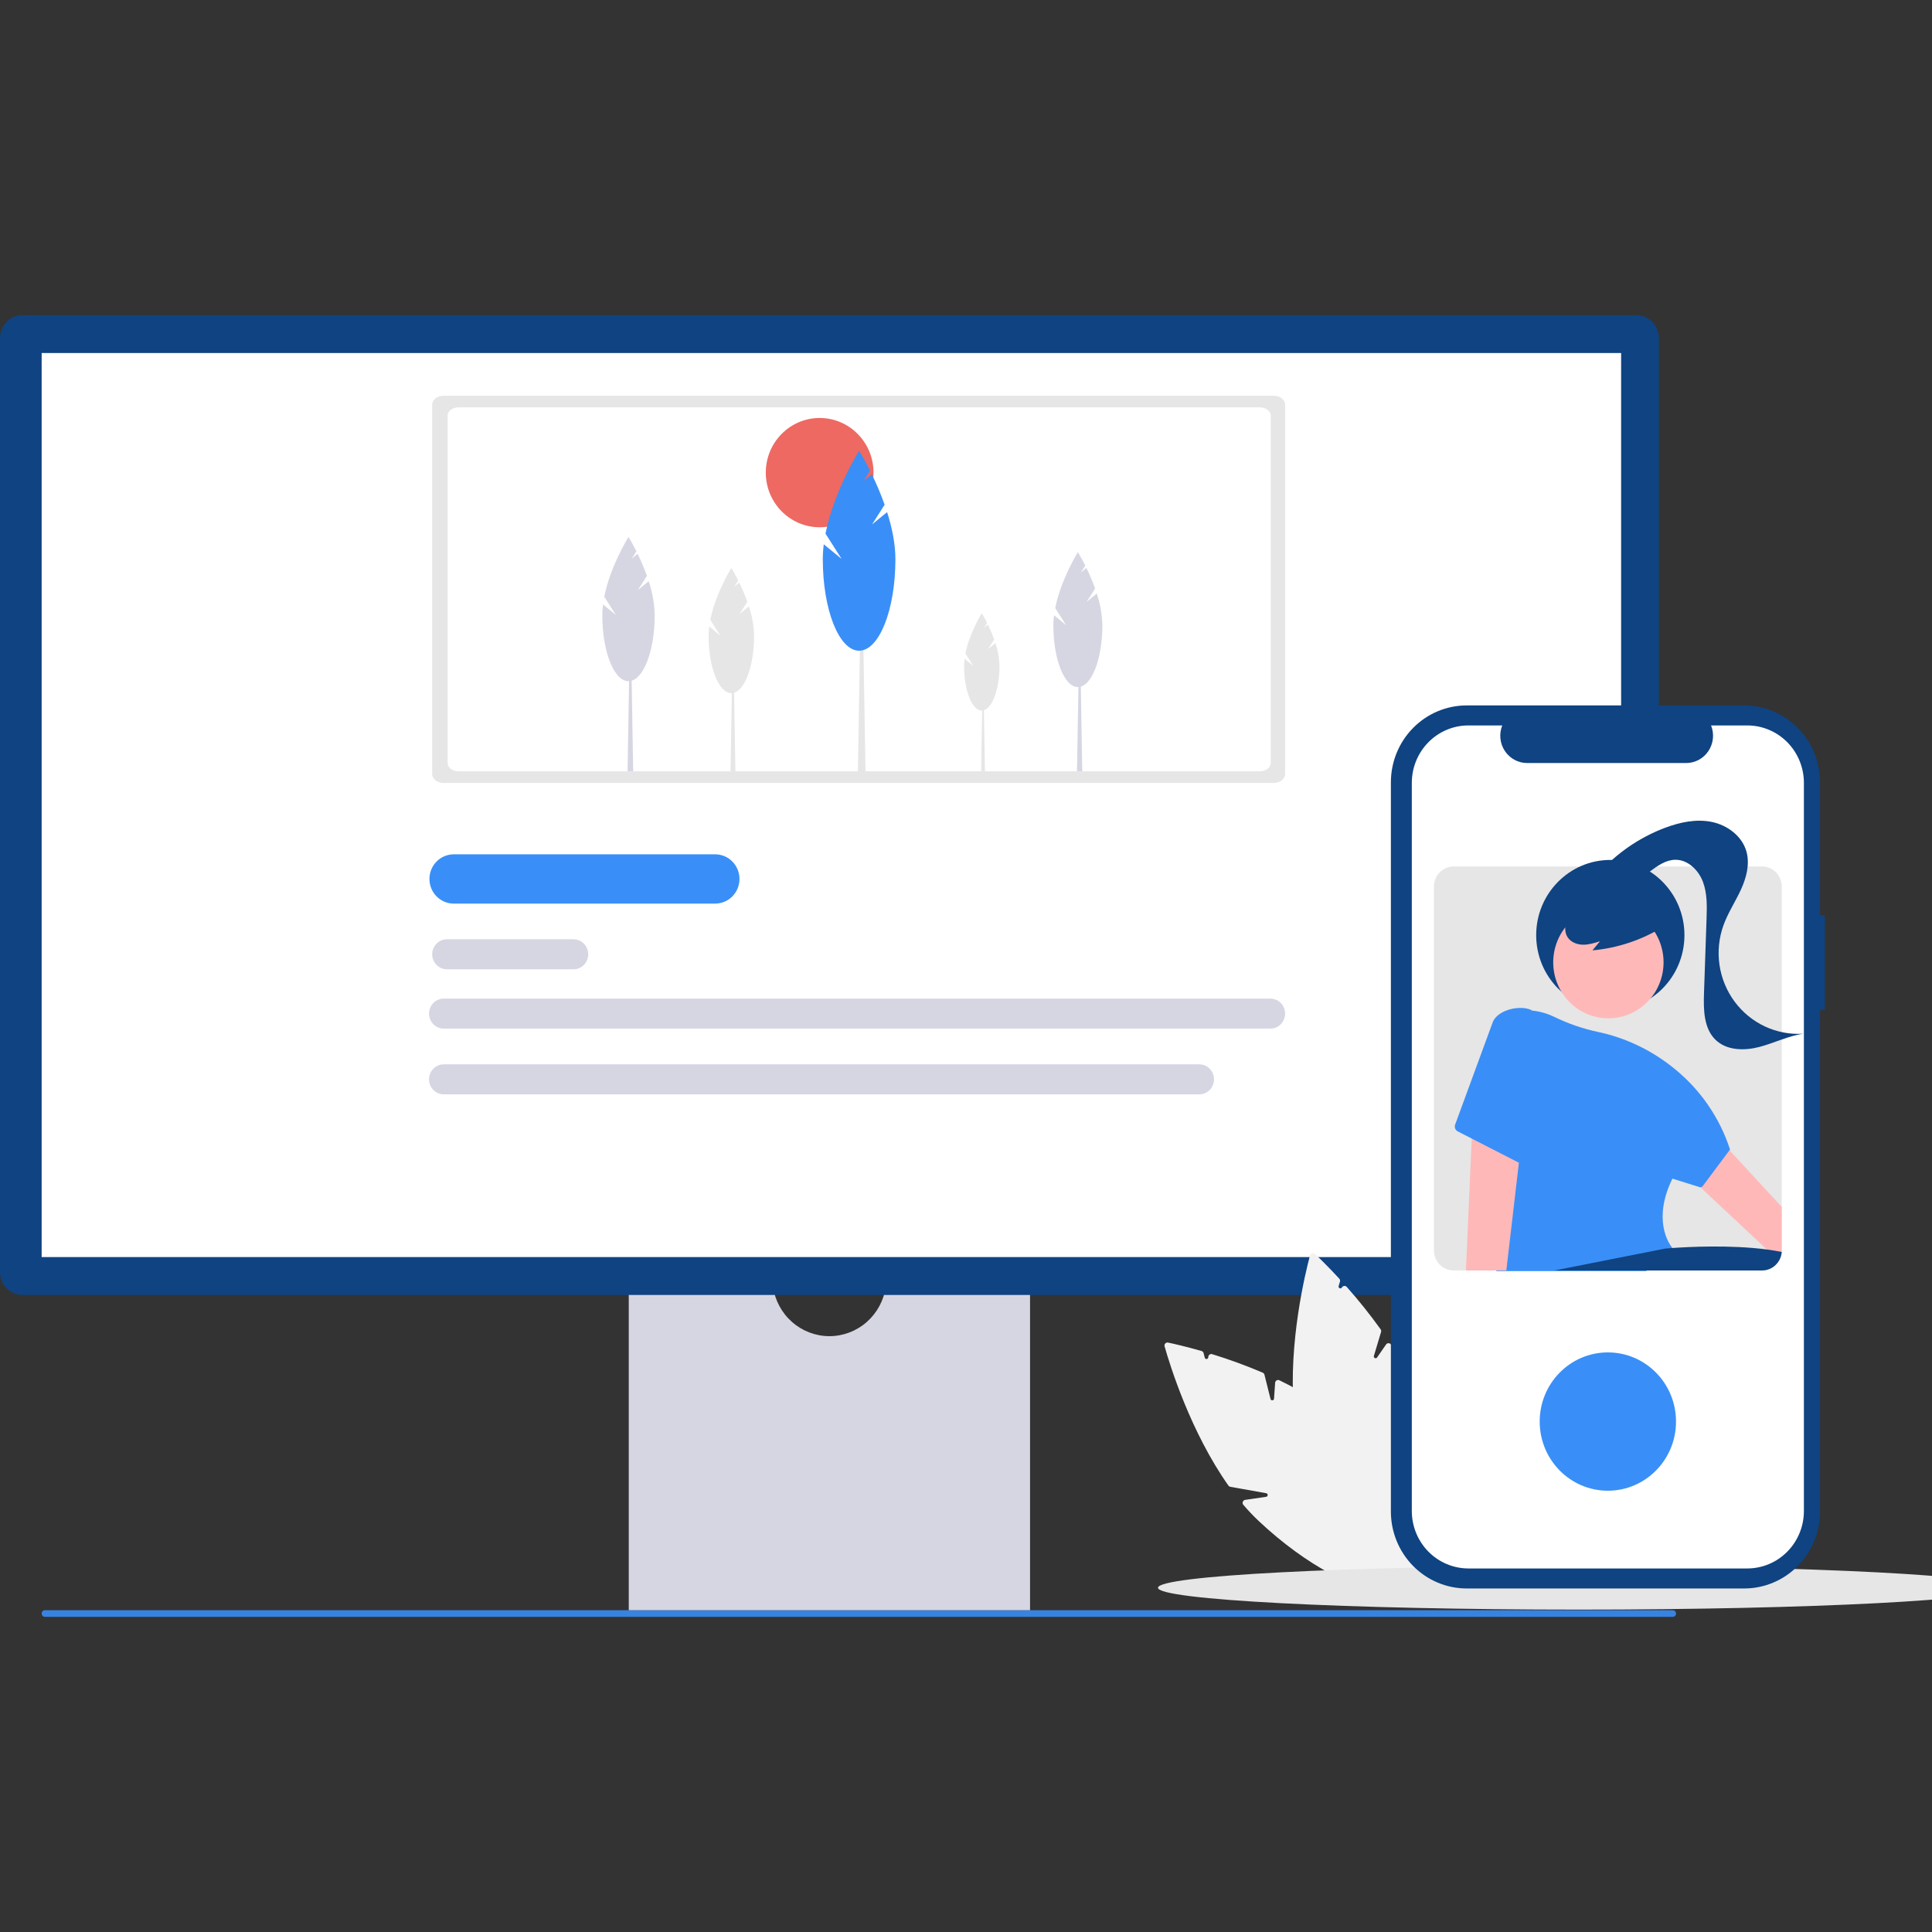
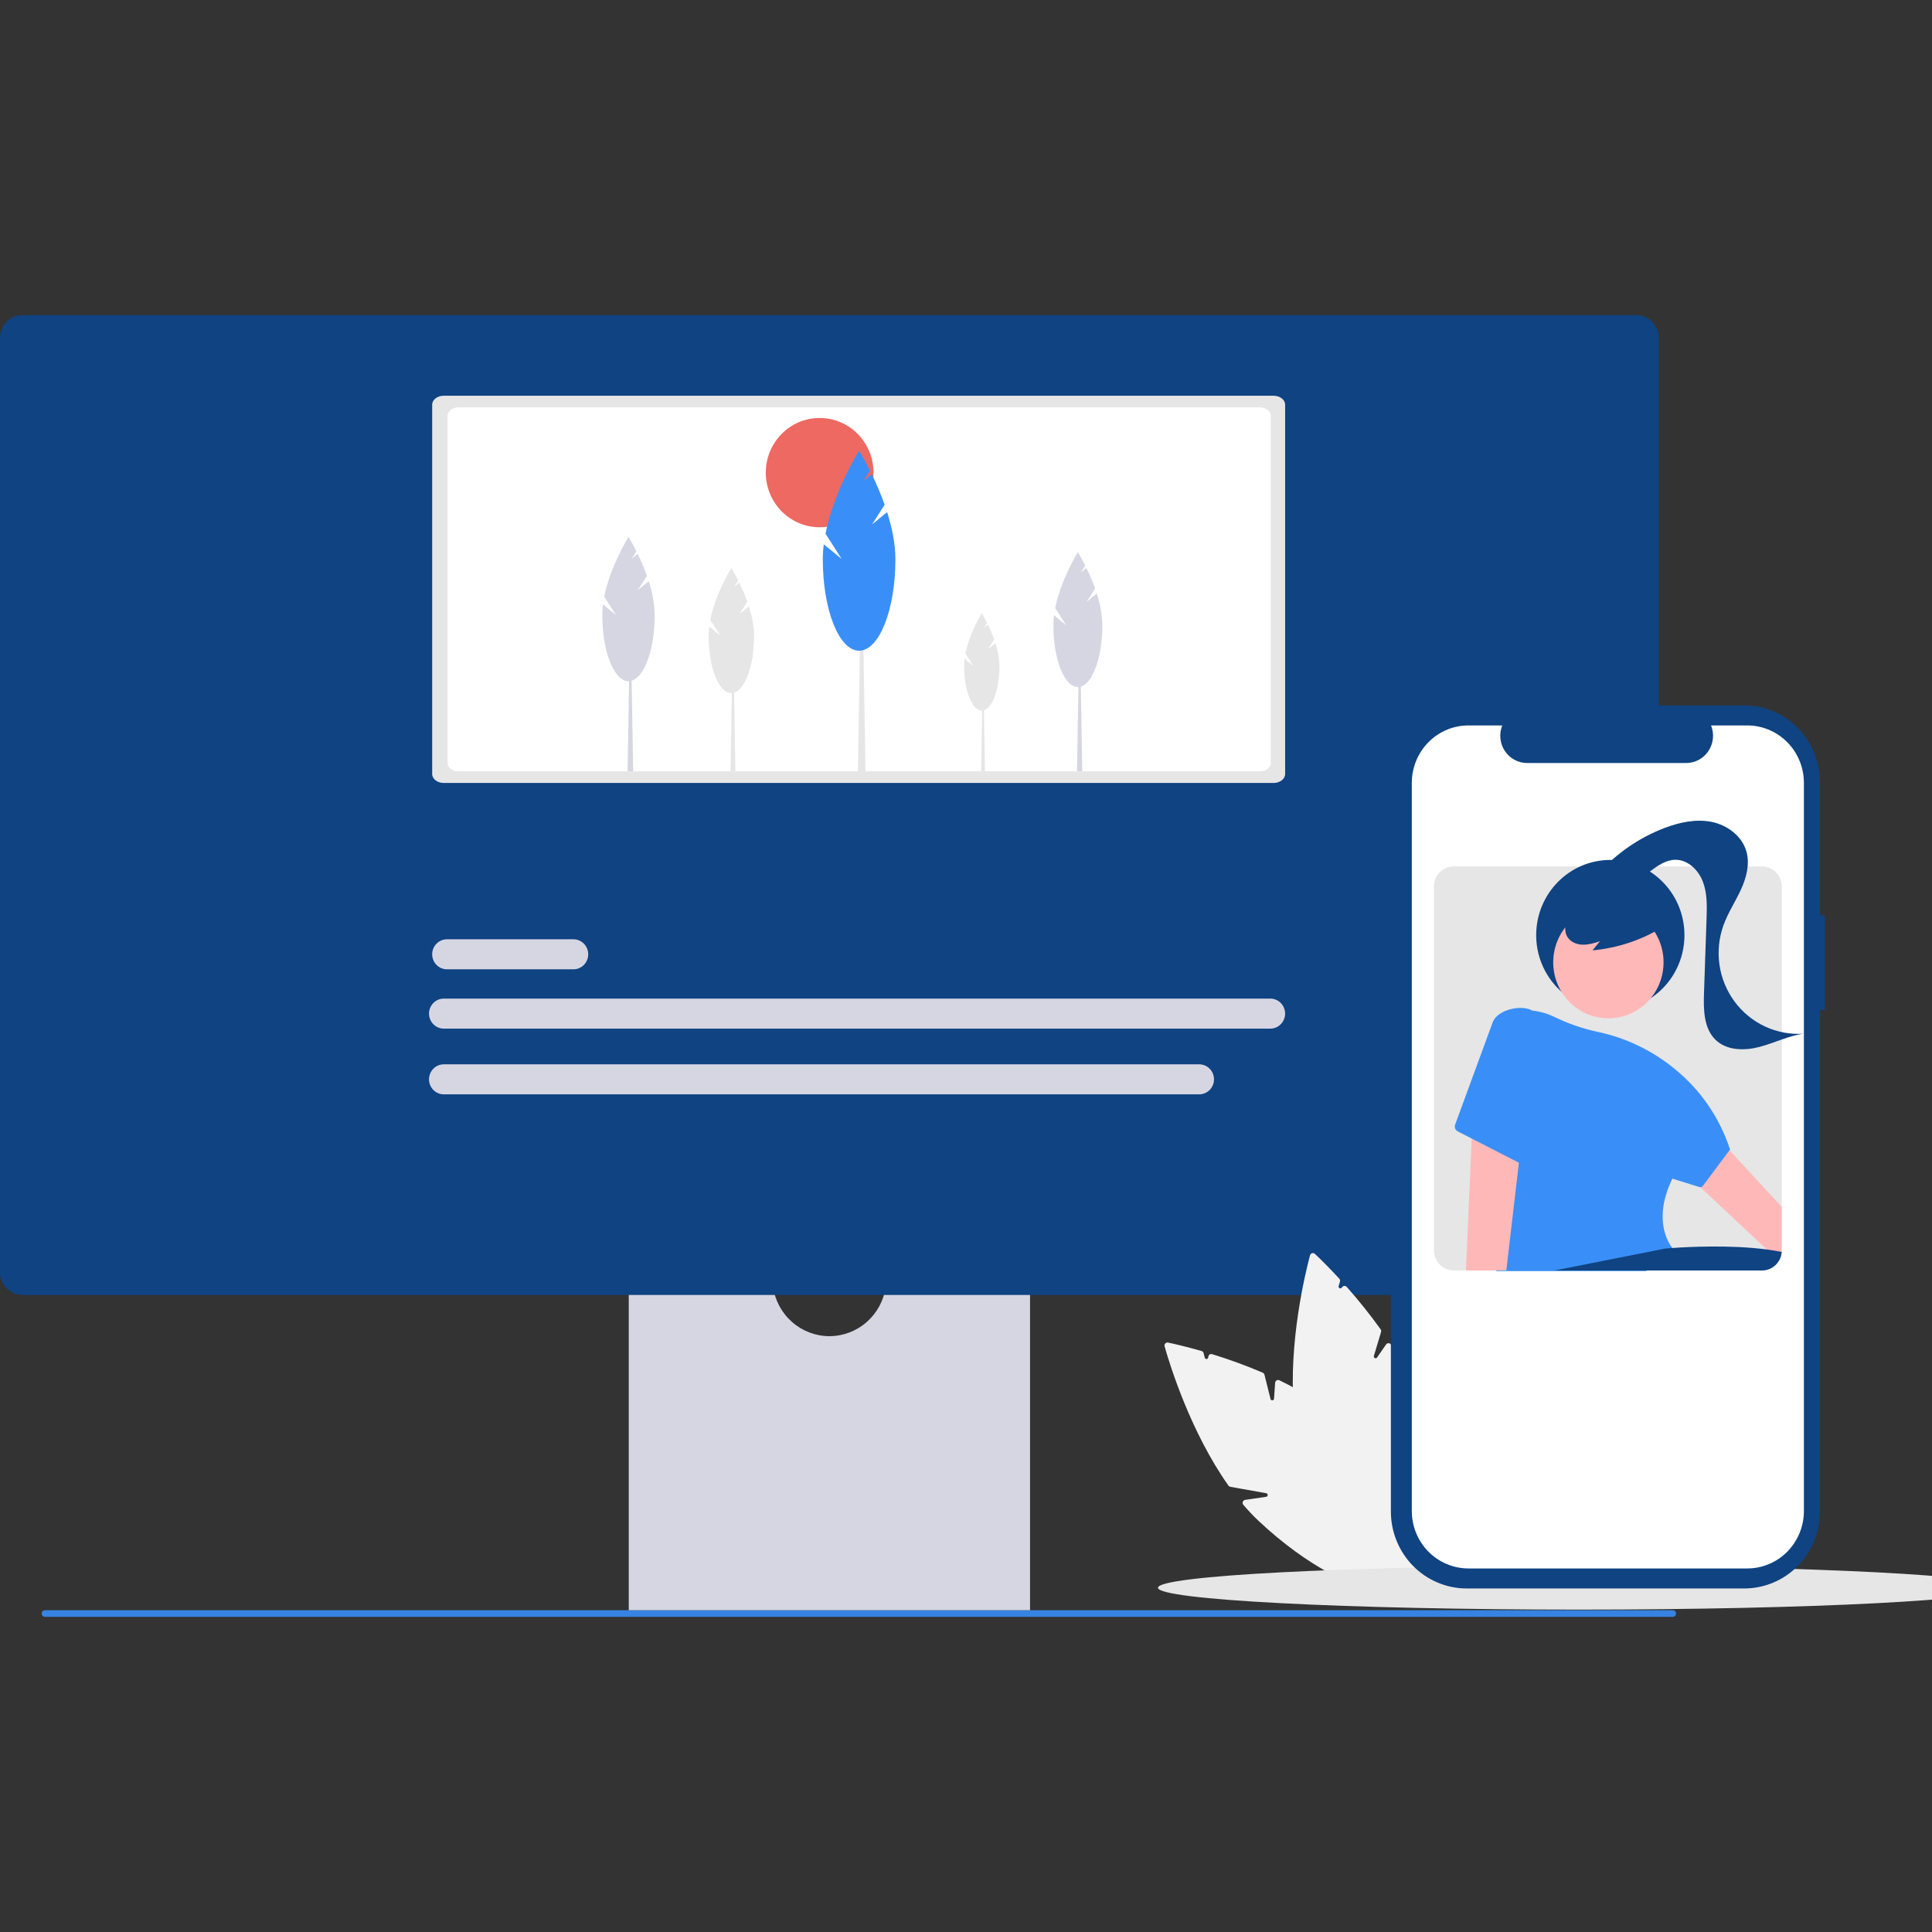
<svg xmlns="http://www.w3.org/2000/svg" width="1000" height="1000" viewBox="0 0 1000 1000" fill="none">
  <rect x="0" y="0" width="1000" height="1000" fill="#333333" stroke="none" />
  <g clip-path="url(#clip0_514_4994)">
    <path d="M21.559 835.16C21.558 835.385 21.601 835.608 21.686 835.817C21.771 836.025 21.895 836.214 22.052 836.373C22.209 836.533 22.396 836.659 22.601 836.745C22.806 836.831 23.026 836.874 23.248 836.874H865.828C866.276 836.874 866.706 836.693 867.023 836.372C867.34 836.05 867.518 835.614 867.518 835.159C867.518 834.705 867.34 834.269 867.023 833.947C866.706 833.625 866.276 833.445 865.828 833.445H23.248C23.026 833.444 22.806 833.488 22.601 833.574C22.396 833.66 22.209 833.786 22.052 833.945C21.895 834.105 21.771 834.294 21.686 834.502C21.601 834.71 21.558 834.934 21.559 835.159V835.16Z" fill="#3783E1" />
    <path d="M458.483 665.973C457.465 673.088 453.955 679.594 448.596 684.299C443.236 689.003 436.385 691.593 429.298 691.593C422.21 691.593 415.359 689.003 410 684.299C404.64 679.594 401.13 673.088 400.113 665.973H325.443V833.447H533.148V665.973H458.483Z" fill="#D6D6E3" />
    <path d="M847.01 670.26H11.579C8.509 670.257 5.566 669.018 3.395 666.816C1.224 664.613 0.003 661.627 0 658.513L0 174.87C0.003 171.756 1.224 168.77 3.395 166.568C5.566 164.366 8.509 163.127 11.579 163.124H847.01C850.08 163.127 853.025 164.365 855.196 166.567C857.368 168.769 858.589 171.755 858.593 174.87V658.513C858.59 661.628 857.368 664.614 855.197 666.817C853.025 669.019 850.081 670.257 847.01 670.26Z" fill="#0F4382" />
-     <path d="M839.094 182.724H21.559V650.661H839.094V182.724Z" fill="white" />
-     <path d="M370.408 467.699H234.627C231.332 467.64 228.192 466.271 225.882 463.886C223.573 461.501 222.279 458.292 222.279 454.949C222.279 451.606 223.573 448.397 225.882 446.012C228.192 443.628 231.332 442.258 234.627 442.199H370.408C373.703 442.258 376.843 443.628 379.153 446.012C381.462 448.397 382.757 451.606 382.757 454.949C382.757 458.292 381.462 461.501 379.153 463.886C376.843 466.271 373.703 467.64 370.408 467.699Z" fill="#398FF7" />
    <path d="M296.796 501.717H231.355C229.323 501.717 227.374 500.898 225.937 499.44C224.5 497.983 223.692 496.005 223.692 493.944C223.692 491.882 224.5 489.905 225.937 488.448C227.374 486.99 229.323 486.171 231.355 486.171H296.796C298.829 486.171 300.778 486.99 302.215 488.448C303.652 489.905 304.459 491.882 304.459 493.944C304.459 496.005 303.652 497.983 302.215 499.44C300.778 500.898 298.829 501.717 296.796 501.717Z" fill="#D6D6E3" />
    <path d="M657.511 532.418H229.72C227.688 532.418 225.739 531.599 224.301 530.141C222.864 528.684 222.057 526.707 222.057 524.645C222.057 522.584 222.864 520.606 224.301 519.149C225.739 517.691 227.688 516.872 229.72 516.872H657.511C659.543 516.872 661.492 517.691 662.929 519.149C664.366 520.606 665.174 522.584 665.174 524.645C665.174 526.707 664.366 528.684 662.929 530.141C661.492 531.599 659.543 532.418 657.511 532.418Z" fill="#D6D6E3" />
    <path d="M620.704 566.437H229.72C227.688 566.437 225.739 565.618 224.301 564.16C222.864 562.703 222.057 560.726 222.057 558.664C222.057 556.603 222.864 554.625 224.301 553.168C225.739 551.71 227.688 550.891 229.72 550.891H620.704C622.736 550.891 624.685 551.71 626.122 553.168C627.559 554.625 628.366 556.603 628.366 558.664C628.366 560.726 627.559 562.703 626.122 564.16C624.685 565.618 622.736 566.437 620.704 566.437Z" fill="#D6D6E3" />
    <path d="M659.224 405.26H229.647C226.364 405.26 223.692 403.177 223.692 400.618V209.474C223.692 206.914 226.363 204.832 229.647 204.832H659.224C662.507 204.832 665.179 206.915 665.179 209.474V400.62C665.179 403.18 662.507 405.262 659.224 405.262V405.26Z" fill="#E6E6E6" />
    <path d="M652.004 399.261H237.412C234.244 399.261 231.666 397.303 231.666 394.897V215.195C231.666 212.789 234.244 210.831 237.412 210.831H652.004C655.172 210.831 657.75 212.789 657.75 215.195V394.895C657.75 397.301 655.172 399.259 652.004 399.259V399.261Z" fill="white" />
    <path d="M327.732 399.261H324.826L325.796 341.676H326.766L327.732 399.261Z" fill="#D6D6E3" />
    <path d="M330.154 305.421L334.845 298.067C333.454 294.169 331.847 290.354 330.032 286.639L326.999 289.125L329.4 285.36C327.111 280.79 325.31 277.91 325.31 277.91C325.31 277.91 315.904 292.948 312.759 308.872L318.779 318.309L312.116 312.849C311.879 314.704 311.757 316.572 311.75 318.442C311.75 337.3 317.822 352.588 325.311 352.588C332.801 352.588 338.872 337.299 338.872 318.442C338.732 312.442 337.685 306.499 335.767 300.821L330.154 305.421Z" fill="#D6D6E3" />
    <path d="M560.171 399.26H557.453L558.36 345.419H559.267L560.171 399.26Z" fill="#D6D6E3" />
    <path d="M562.434 311.521L566.82 304.645C565.519 301 564.017 297.433 562.32 293.96L559.485 296.282L561.731 292.762C559.59 288.489 557.907 285.796 557.907 285.796C557.907 285.796 549.11 299.858 546.175 314.746L551.799 323.569L545.57 318.464C545.348 320.198 545.234 321.945 545.228 323.694C545.228 341.326 550.905 355.62 557.908 355.62C564.91 355.62 570.587 341.32 570.587 323.694C570.456 318.084 569.477 312.528 567.684 307.219L562.434 311.521Z" fill="#D6D6E3" />
    <path d="M424.255 272.909C439.652 272.909 452.134 260.248 452.134 244.629C452.134 229.011 439.652 216.349 424.255 216.349C408.858 216.349 396.376 229.011 396.376 244.629C396.376 260.248 408.858 272.909 424.255 272.909Z" fill="#ED6962" />
    <path d="M448.023 401.489H443.996L445.339 321.683H446.678L448.023 401.489Z" fill="#E6E6E6" />
    <path d="M451.38 271.438L457.886 261.247C455.958 255.844 453.731 250.556 451.216 245.408L447.013 248.852L450.342 243.633C447.168 237.299 444.673 233.308 444.673 233.308C444.673 233.308 431.635 254.15 427.279 276.218L435.62 289.297L426.384 281.73C426.055 284.301 425.885 286.89 425.877 289.482C425.877 315.617 434.292 336.804 444.671 336.804C455.051 336.804 463.466 315.617 463.466 289.482C463.466 281.382 461.659 272.903 459.166 265.062L451.38 271.438Z" fill="#398FF7" />
    <path d="M380.643 399.26H378.121L378.963 349.305H379.805L380.643 399.26Z" fill="#E6E6E6" />
    <path d="M382.743 317.854L386.813 311.474C385.606 308.092 384.212 304.782 382.638 301.56L380.008 303.717L382.092 300.451C380.105 296.486 378.543 293.988 378.543 293.988C378.543 293.988 370.382 307.034 367.655 320.848L372.879 329.035L367.1 324.298C366.894 325.907 366.788 327.527 366.782 329.15C366.782 345.51 372.049 358.771 378.547 358.771C385.044 358.771 390.312 345.507 390.312 329.15C390.19 323.945 389.282 318.789 387.618 313.864L382.743 317.854Z" fill="#E6E6E6" />
    <path d="M509.805 399.261H507.844L508.498 360.415H509.153L509.805 399.261Z" fill="#E6E6E6" />
    <path d="M511.437 335.958L514.602 330.997C513.663 328.367 512.58 325.794 511.355 323.288L509.309 324.965L510.93 322.425C509.385 319.342 508.169 317.399 508.169 317.399C508.169 317.399 501.824 327.543 499.702 338.286L503.763 344.652L499.268 340.969C499.108 342.22 499.026 343.48 499.022 344.742C499.022 357.463 503.118 367.776 508.17 367.776C513.223 367.776 517.319 357.462 517.319 344.742C517.224 340.694 516.517 336.685 515.224 332.855L511.437 335.958Z" fill="#E6E6E6" />
    <g clip-path="url(#clip1_514_4994)">
      <path d="M720.63 824.503C703.234 824.505 676.217 810.539 651.398 787.167C648.642 784.553 646.022 781.794 643.549 778.901C643.367 778.691 643.245 778.435 643.196 778.159C643.147 777.884 643.174 777.601 643.272 777.339C643.368 777.073 643.533 776.838 643.75 776.66C643.967 776.482 644.228 776.367 644.505 776.329L655.361 774.74C655.579 774.708 655.78 774.598 655.925 774.43C656.071 774.261 656.153 774.046 656.157 773.822C656.16 773.598 656.085 773.38 655.944 773.207C655.803 773.035 655.606 772.918 655.389 772.88L636.825 769.572C636.424 769.502 636.066 769.274 635.829 768.937C616.267 741.23 605.596 706.782 602.792 696.884C602.718 696.624 602.711 696.35 602.773 696.087C602.834 695.824 602.962 695.581 603.143 695.383C603.324 695.185 603.552 695.038 603.806 694.956C604.06 694.874 604.331 694.86 604.591 694.915C607.591 695.549 613.83 696.959 621.909 699.278C622.171 699.353 622.409 699.497 622.599 699.694C622.788 699.892 622.924 700.137 622.991 700.404L623.57 702.721C623.625 702.938 623.754 703.129 623.934 703.258C624.114 703.388 624.334 703.448 624.554 703.428C624.774 703.408 624.979 703.309 625.134 703.149C625.288 702.989 625.381 702.778 625.397 702.555L625.413 702.312C625.429 702.077 625.497 701.847 625.612 701.642C625.727 701.437 625.887 701.26 626.078 701.126C626.27 700.991 626.489 700.902 626.719 700.865C626.949 700.828 627.184 700.844 627.407 700.912C636.289 703.642 645.025 706.839 653.579 710.491C653.8 710.586 653.997 710.732 654.154 710.917C654.31 711.102 654.423 711.321 654.482 711.557L657.618 724.104C657.672 724.321 657.801 724.511 657.981 724.641C658.161 724.77 658.381 724.831 658.601 724.811C658.821 724.79 659.027 724.691 659.181 724.531C659.336 724.371 659.429 724.16 659.444 723.937L660 715.741C660.017 715.485 660.095 715.238 660.228 715.02C660.36 714.803 660.543 714.621 660.761 714.492C660.978 714.362 661.224 714.289 661.476 714.277C661.728 714.266 661.979 714.317 662.207 714.427C676.359 721.277 688.046 728.998 696.942 737.375C730.337 768.825 747.291 805.58 734.735 819.308C731.51 822.833 726.643 824.502 720.63 824.503Z" fill="#F2F2F2" />
      <path d="M724.751 824.304C707.448 824.307 685.348 793.806 673.677 752.533C672.649 748.849 671.811 745.113 671.168 741.341C671.119 741.065 671.145 740.782 671.244 740.521C671.342 740.259 671.51 740.03 671.727 739.858C671.944 739.68 672.205 739.566 672.482 739.527C672.759 739.489 673.041 739.528 673.297 739.64L683.399 743.974C683.603 744.061 683.83 744.072 684.041 744.004C684.251 743.937 684.431 743.795 684.548 743.605C684.665 743.415 684.712 743.189 684.679 742.968C684.647 742.746 684.537 742.543 684.371 742.396L670.164 729.828C669.857 729.557 669.666 729.174 669.635 728.762C667.004 694.783 675.418 659.697 678.059 649.753C678.128 649.492 678.263 649.254 678.449 649.061C678.636 648.868 678.868 648.727 679.124 648.653C679.38 648.578 679.651 648.572 679.91 648.635C680.169 648.698 680.408 648.828 680.603 649.012C682.85 651.131 687.477 655.614 693.205 661.83C693.391 662.031 693.521 662.279 693.583 662.548C693.645 662.817 693.636 663.097 693.558 663.362L692.873 665.649C692.809 665.863 692.822 666.094 692.911 666.299C692.999 666.504 693.156 666.671 693.355 666.769C693.553 666.867 693.78 666.89 693.994 666.834C694.207 666.778 694.394 666.647 694.521 666.464L694.659 666.265C694.792 666.072 694.967 665.911 695.171 665.796C695.374 665.68 695.6 665.613 695.832 665.598C696.065 665.583 696.298 665.622 696.513 665.711C696.729 665.8 696.922 665.937 697.079 666.112C703.292 673.108 709.141 680.427 714.604 688.039C714.745 688.237 714.839 688.465 714.878 688.705C714.918 688.946 714.903 689.192 714.834 689.426L711.127 701.811C711.062 702.025 711.076 702.256 711.164 702.461C711.252 702.666 711.41 702.833 711.608 702.931C711.807 703.029 712.033 703.052 712.247 702.996C712.461 702.94 712.648 702.809 712.775 702.625L717.426 695.901C717.569 695.688 717.762 695.515 717.988 695.398C718.214 695.281 718.466 695.224 718.719 695.231C718.971 695.234 719.217 695.3 719.438 695.423C719.658 695.545 719.846 695.721 719.984 695.934C728.61 709.221 734.681 721.96 738.029 733.797C750.595 778.235 746.385 818.591 728.643 823.756C727.378 824.123 726.068 824.307 724.751 824.304Z" fill="#F2F2F2" />
      <path d="M817.239 833.125C937.562 833.125 1035.1 828.064 1035.1 821.821C1035.1 815.577 937.562 810.516 817.239 810.516C696.915 810.516 599.374 815.577 599.374 821.821C599.374 828.064 696.915 833.125 817.239 833.125Z" fill="#E6E6E6" />
      <path d="M944.524 473.74H942.049V404.943C942.049 394.383 937.915 384.255 930.556 376.787C923.196 369.32 913.215 365.125 902.808 365.125H759.162C748.754 365.125 738.773 369.32 731.414 376.787C724.054 384.255 719.92 394.382 719.92 404.943V782.369C719.92 792.93 724.054 803.057 731.413 810.525C738.773 817.992 748.754 822.187 759.161 822.187H902.808C913.215 822.187 923.196 817.992 930.555 810.525C937.915 803.058 942.049 792.93 942.049 782.369V522.711H944.524L944.524 473.74Z" fill="#0F4382" />
      <path d="M933.697 405.221V782.092C933.697 789.979 930.609 797.542 925.113 803.119C919.617 808.696 912.163 811.829 904.391 811.829H760.055C752.283 811.829 744.829 808.696 739.333 803.119C733.837 797.542 730.749 789.978 730.749 782.092V405.221C730.749 397.334 733.837 389.771 739.333 384.194C744.829 378.617 752.283 375.484 760.055 375.484H777.565C776.705 377.629 776.377 379.956 776.611 382.26C776.845 384.564 777.633 386.774 778.907 388.697C780.18 390.619 781.899 392.194 783.913 393.284C785.928 394.374 788.175 394.945 790.457 394.946H872.751C875.033 394.945 877.281 394.374 879.295 393.284C881.309 392.194 883.028 390.619 884.302 388.697C885.575 386.774 886.363 384.564 886.597 382.26C886.831 379.956 886.504 377.629 885.643 375.484H904.391C912.163 375.484 919.617 378.617 925.113 384.194C930.609 389.771 933.697 397.334 933.697 405.221Z" fill="white" />
      <path d="M912.021 448.476H752.423C749.716 448.479 747.121 449.572 745.206 451.515C743.292 453.457 742.215 456.091 742.211 458.838V647.245C742.215 649.992 743.292 652.626 745.206 654.568C747.121 656.511 749.716 657.604 752.423 657.608H912.021C913.785 657.607 915.518 657.143 917.052 656.26C918.586 655.377 919.868 654.106 920.773 652.571C920.939 652.301 921.09 652.023 921.225 651.736C921.751 650.629 922.076 649.436 922.184 648.212C922.219 647.891 922.236 647.568 922.234 647.245V458.838C922.231 456.091 921.154 453.456 919.24 451.514C917.325 449.571 914.729 448.478 912.021 448.476Z" fill="#E6E6E6" />
-       <path d="M832.223 771.594C851.707 771.594 867.502 755.567 867.502 735.797C867.502 716.027 851.707 700 832.223 700C812.739 700 796.944 716.027 796.944 735.797C796.944 755.567 812.739 771.594 832.223 771.594Z" fill="#398FF7" />
      <path d="M833.496 522.966C854.687 522.966 871.865 505.536 871.865 484.034C871.865 462.533 854.687 445.103 833.496 445.103C812.306 445.103 795.128 462.533 795.128 484.034C795.128 505.536 812.306 522.966 833.496 522.966Z" fill="#0F4382" />
      <path d="M922.184 624.643V648.213C922.075 649.436 921.75 650.629 921.225 651.736C921.09 652.023 920.939 652.302 920.773 652.571L914.528 646.737L879.651 614.111L879.645 614.105L848.779 585.228L870.25 568.347L894.963 595.138L922.184 624.643Z" fill="#FFB8B8" />
      <path d="M852.691 518.597C863.843 507.281 863.843 488.935 852.691 477.619C841.539 466.303 823.458 466.303 812.306 477.619C801.154 488.935 801.154 507.281 812.306 518.597C823.458 529.913 841.539 529.913 852.691 518.597Z" fill="#FFB8B8" />
      <path d="M851.926 657.922H774.434L774.558 657.515C778.27 645.345 780.208 625.839 780.319 599.54C780.353 591.759 780.224 583.398 779.935 574.688C779.424 558.789 778.479 544.462 777.776 535.243C777.659 533.695 777.853 532.139 778.346 530.67C778.839 529.201 779.621 527.848 780.644 526.694C781.667 525.541 782.911 524.61 784.299 523.958C785.688 523.306 787.192 522.947 788.721 522.903C794.175 522.769 799.582 523.945 804.502 526.336C811.612 529.804 819.104 532.398 826.821 534.062C841.241 537.073 854.755 543.5 866.262 552.818L867.13 553.528C880.27 564.255 890.088 578.594 895.412 594.832L895.463 594.989L881.354 613.891C881.162 614.146 880.898 614.336 880.597 614.435C880.296 614.534 879.972 614.537 879.669 614.444L879.48 614.382L865.631 610.055C855.308 631.225 863.702 643.533 865.496 645.793C865.62 645.953 865.694 646.035 865.699 646.04L865.886 646.246L865.706 646.458C861.801 651.02 857.167 654.881 851.997 657.88L851.926 657.922Z" fill="#398FF7" />
      <path d="M922.184 648.005V648.213C922.076 649.436 921.751 650.629 921.225 651.736C921.09 652.023 920.94 652.302 920.773 652.571C919.868 654.107 918.586 655.378 917.052 656.261C915.518 657.143 913.785 657.608 912.021 657.608H804.525L861.981 646.247C861.981 646.247 863.169 646.134 865.255 645.99C873.431 645.399 895.477 644.212 914.528 646.737C917.152 647.089 919.721 647.503 922.184 648.005Z" fill="#0F4382" />
      <path d="M860.986 479.629C849.834 486.537 837.261 490.74 824.246 491.913L828.119 487.204C825.254 488.109 822.328 489.023 819.328 488.975C816.327 488.928 813.183 487.756 811.48 485.248C809.846 482.843 809.815 479.569 810.881 476.854C811.947 474.14 813.977 471.92 816.217 470.084C820.327 466.785 825.178 464.569 830.337 463.634C835.496 462.698 840.803 463.072 845.785 464.722C849.143 465.873 852.384 467.677 854.616 470.47C856.848 473.264 857.924 477.166 856.781 480.57L860.986 479.629Z" fill="#0F4382" />
      <path d="M829.885 449.424C838.891 440.156 849.791 433.005 861.815 428.472C869.534 425.571 877.935 423.778 886.005 425.426C894.075 427.074 901.706 432.738 903.957 440.772C905.798 447.341 903.897 454.414 901.04 460.598C898.184 466.782 894.369 472.517 892.059 478.932C889.702 485.477 888.993 492.516 889.997 499.41C891 506.304 893.685 512.834 897.807 518.408C901.929 523.982 907.358 528.423 913.6 531.328C919.843 534.233 926.702 535.51 933.554 535.043C925.625 536.122 918.317 539.903 910.567 541.915C902.817 543.928 893.67 543.791 887.911 538.158C881.817 532.197 881.695 522.506 881.99 513.922L883.304 475.645C883.527 469.138 883.718 462.423 881.405 456.35C879.093 450.277 873.596 444.958 867.18 445.014C862.317 445.056 858.013 448.045 854.113 450.993C850.213 453.941 846.086 457.086 841.242 457.524C836.398 457.963 830.867 454.326 831.23 449.405L829.885 449.424Z" fill="#0F4382" />
      <path d="M789.12 576.605L786.136 602.197L779.669 657.608H758.773L761.707 590.428L762.561 570.827L780.244 574.677L789.12 576.605Z" fill="#FFB8B8" />
      <path d="M810.688 614.387L754.528 585.612C753.916 585.299 753.439 584.767 753.189 584.12C752.939 583.472 752.934 582.754 753.173 582.102L772.598 529.191C773.5 526.733 775.854 524.614 779.227 523.222C783.744 521.358 789.231 521.175 792.569 522.776L792.807 522.89L791.518 527.465L810.688 614.387Z" fill="#398FF7" />
    </g>
  </g>
  <defs>
    <clipPath id="clip0_514_4994">
      <rect width="1000" height="673.75" fill="white" transform="translate(0 163.125)" />
    </clipPath>
    <clipPath id="clip1_514_4994">
      <rect width="435.729" height="468" fill="white" transform="translate(599.374 365.125)" />
    </clipPath>
  </defs>
</svg>